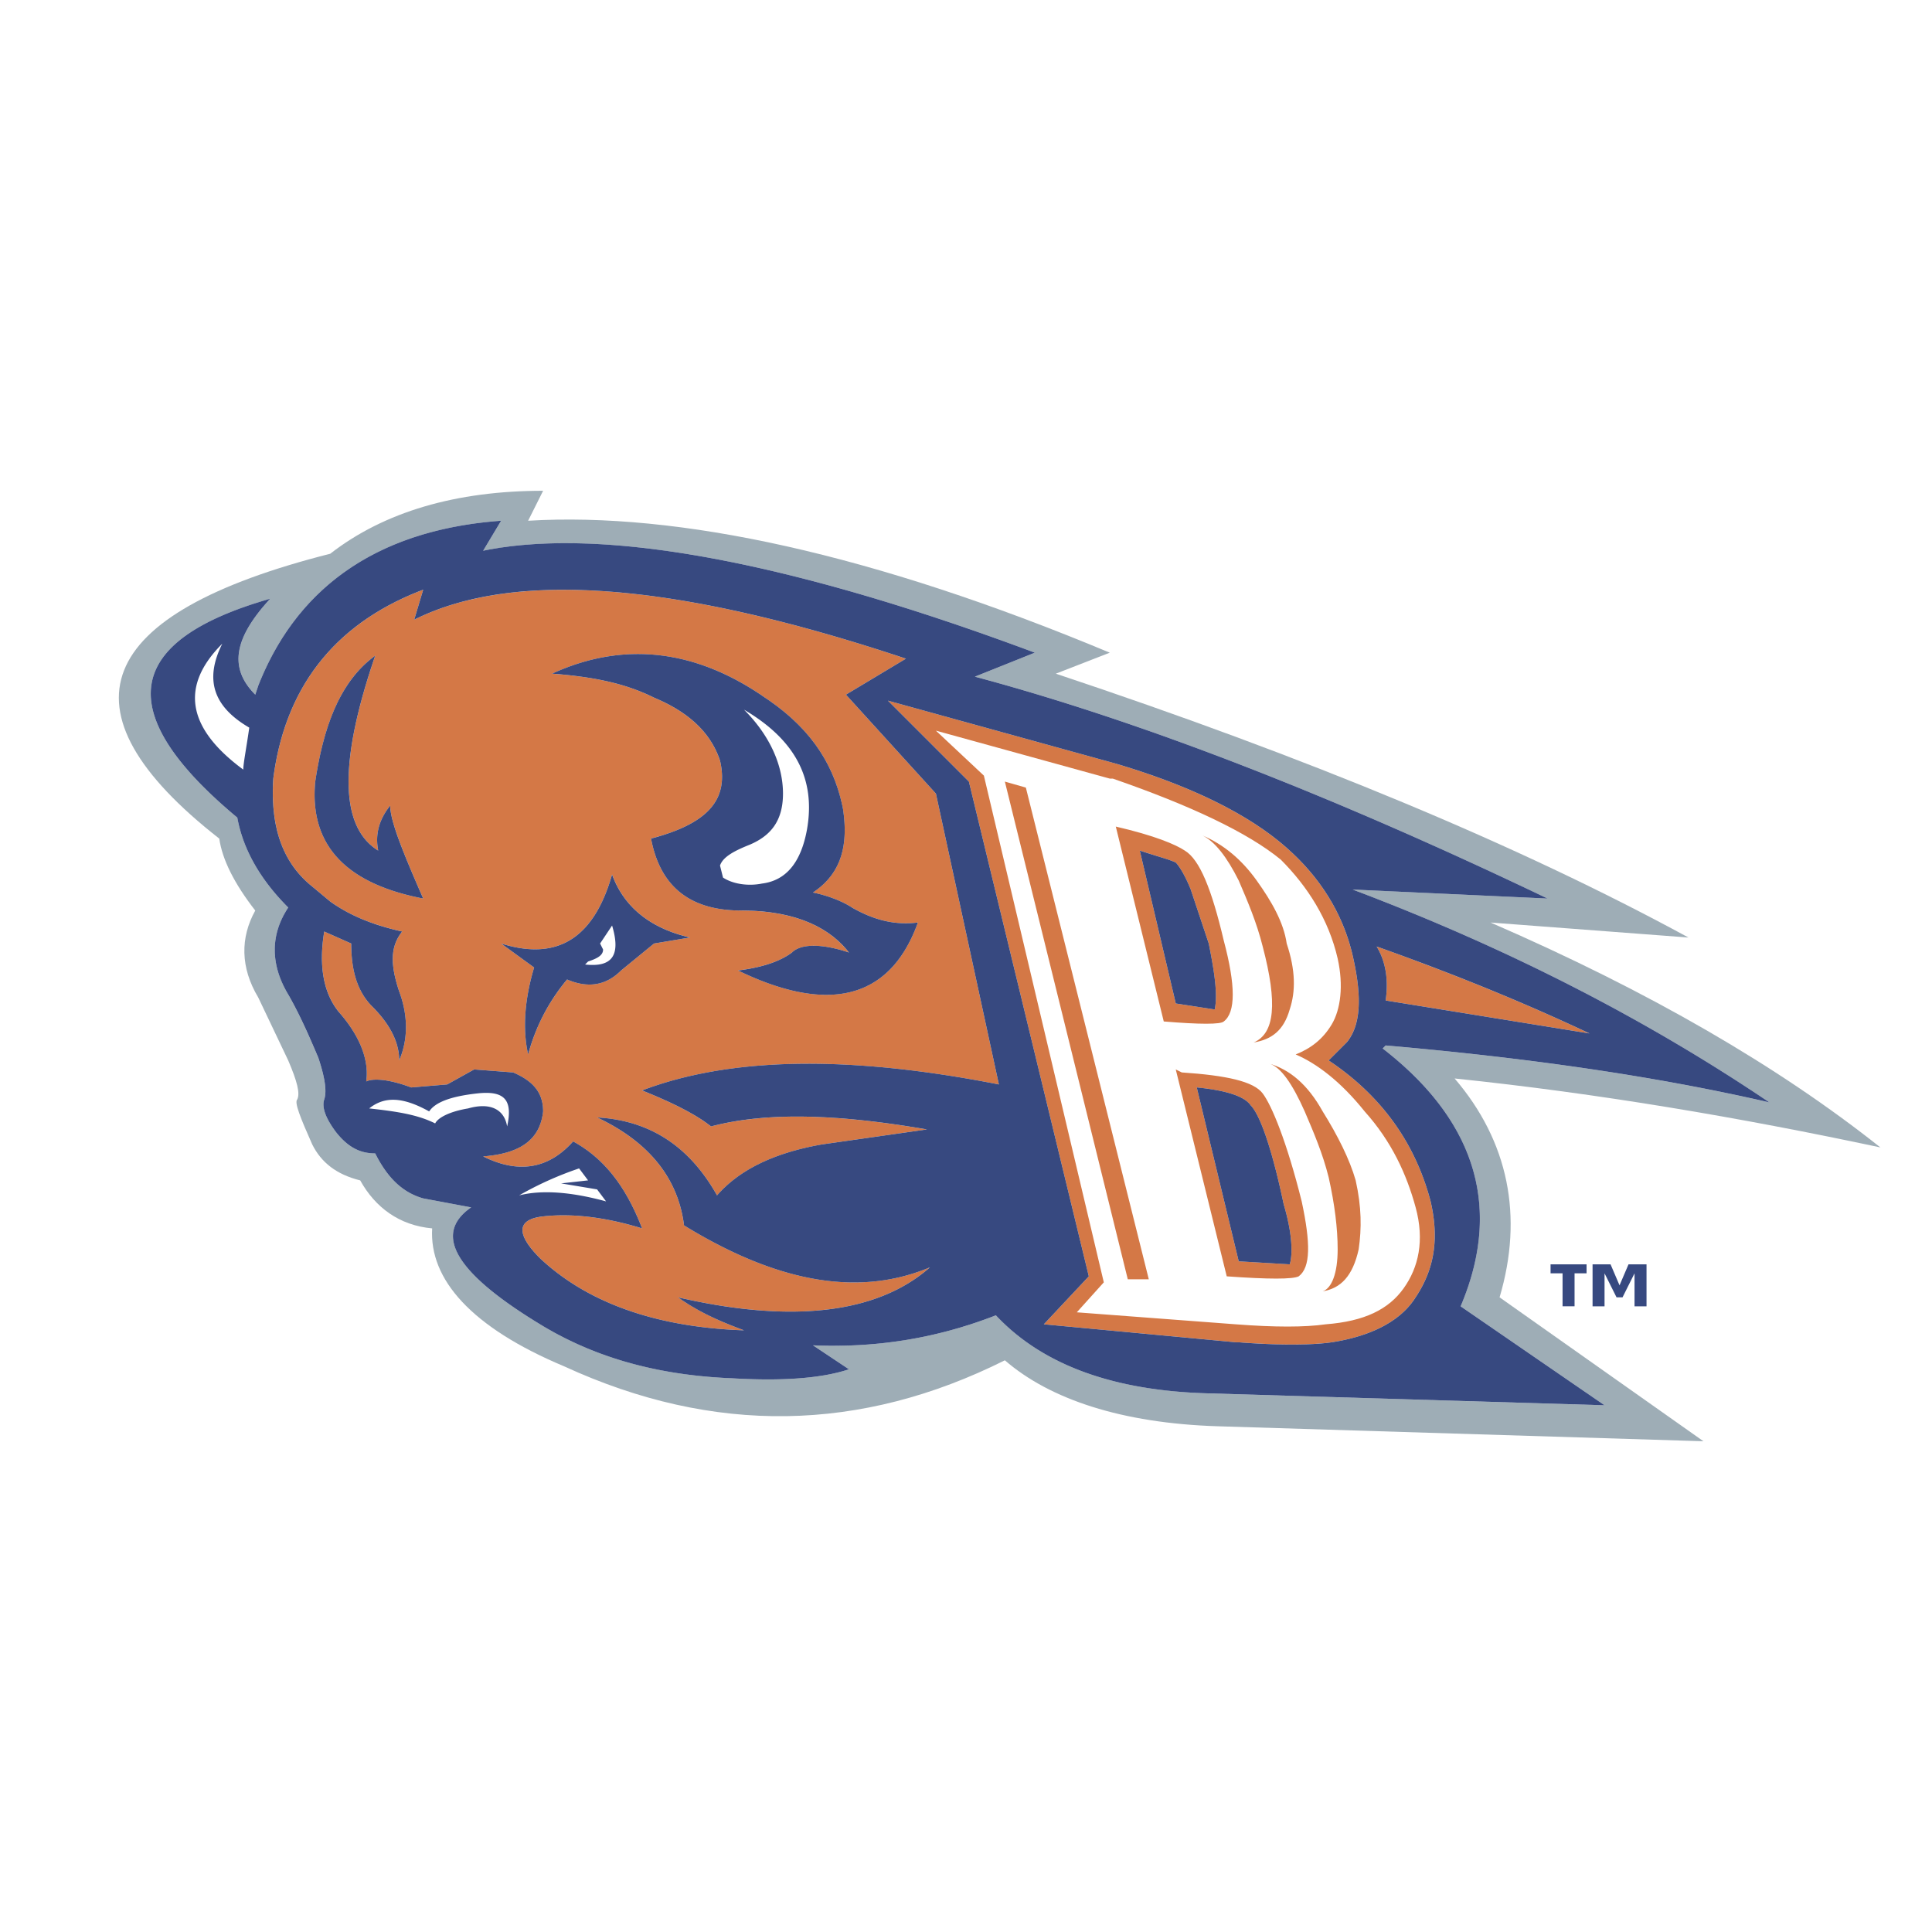
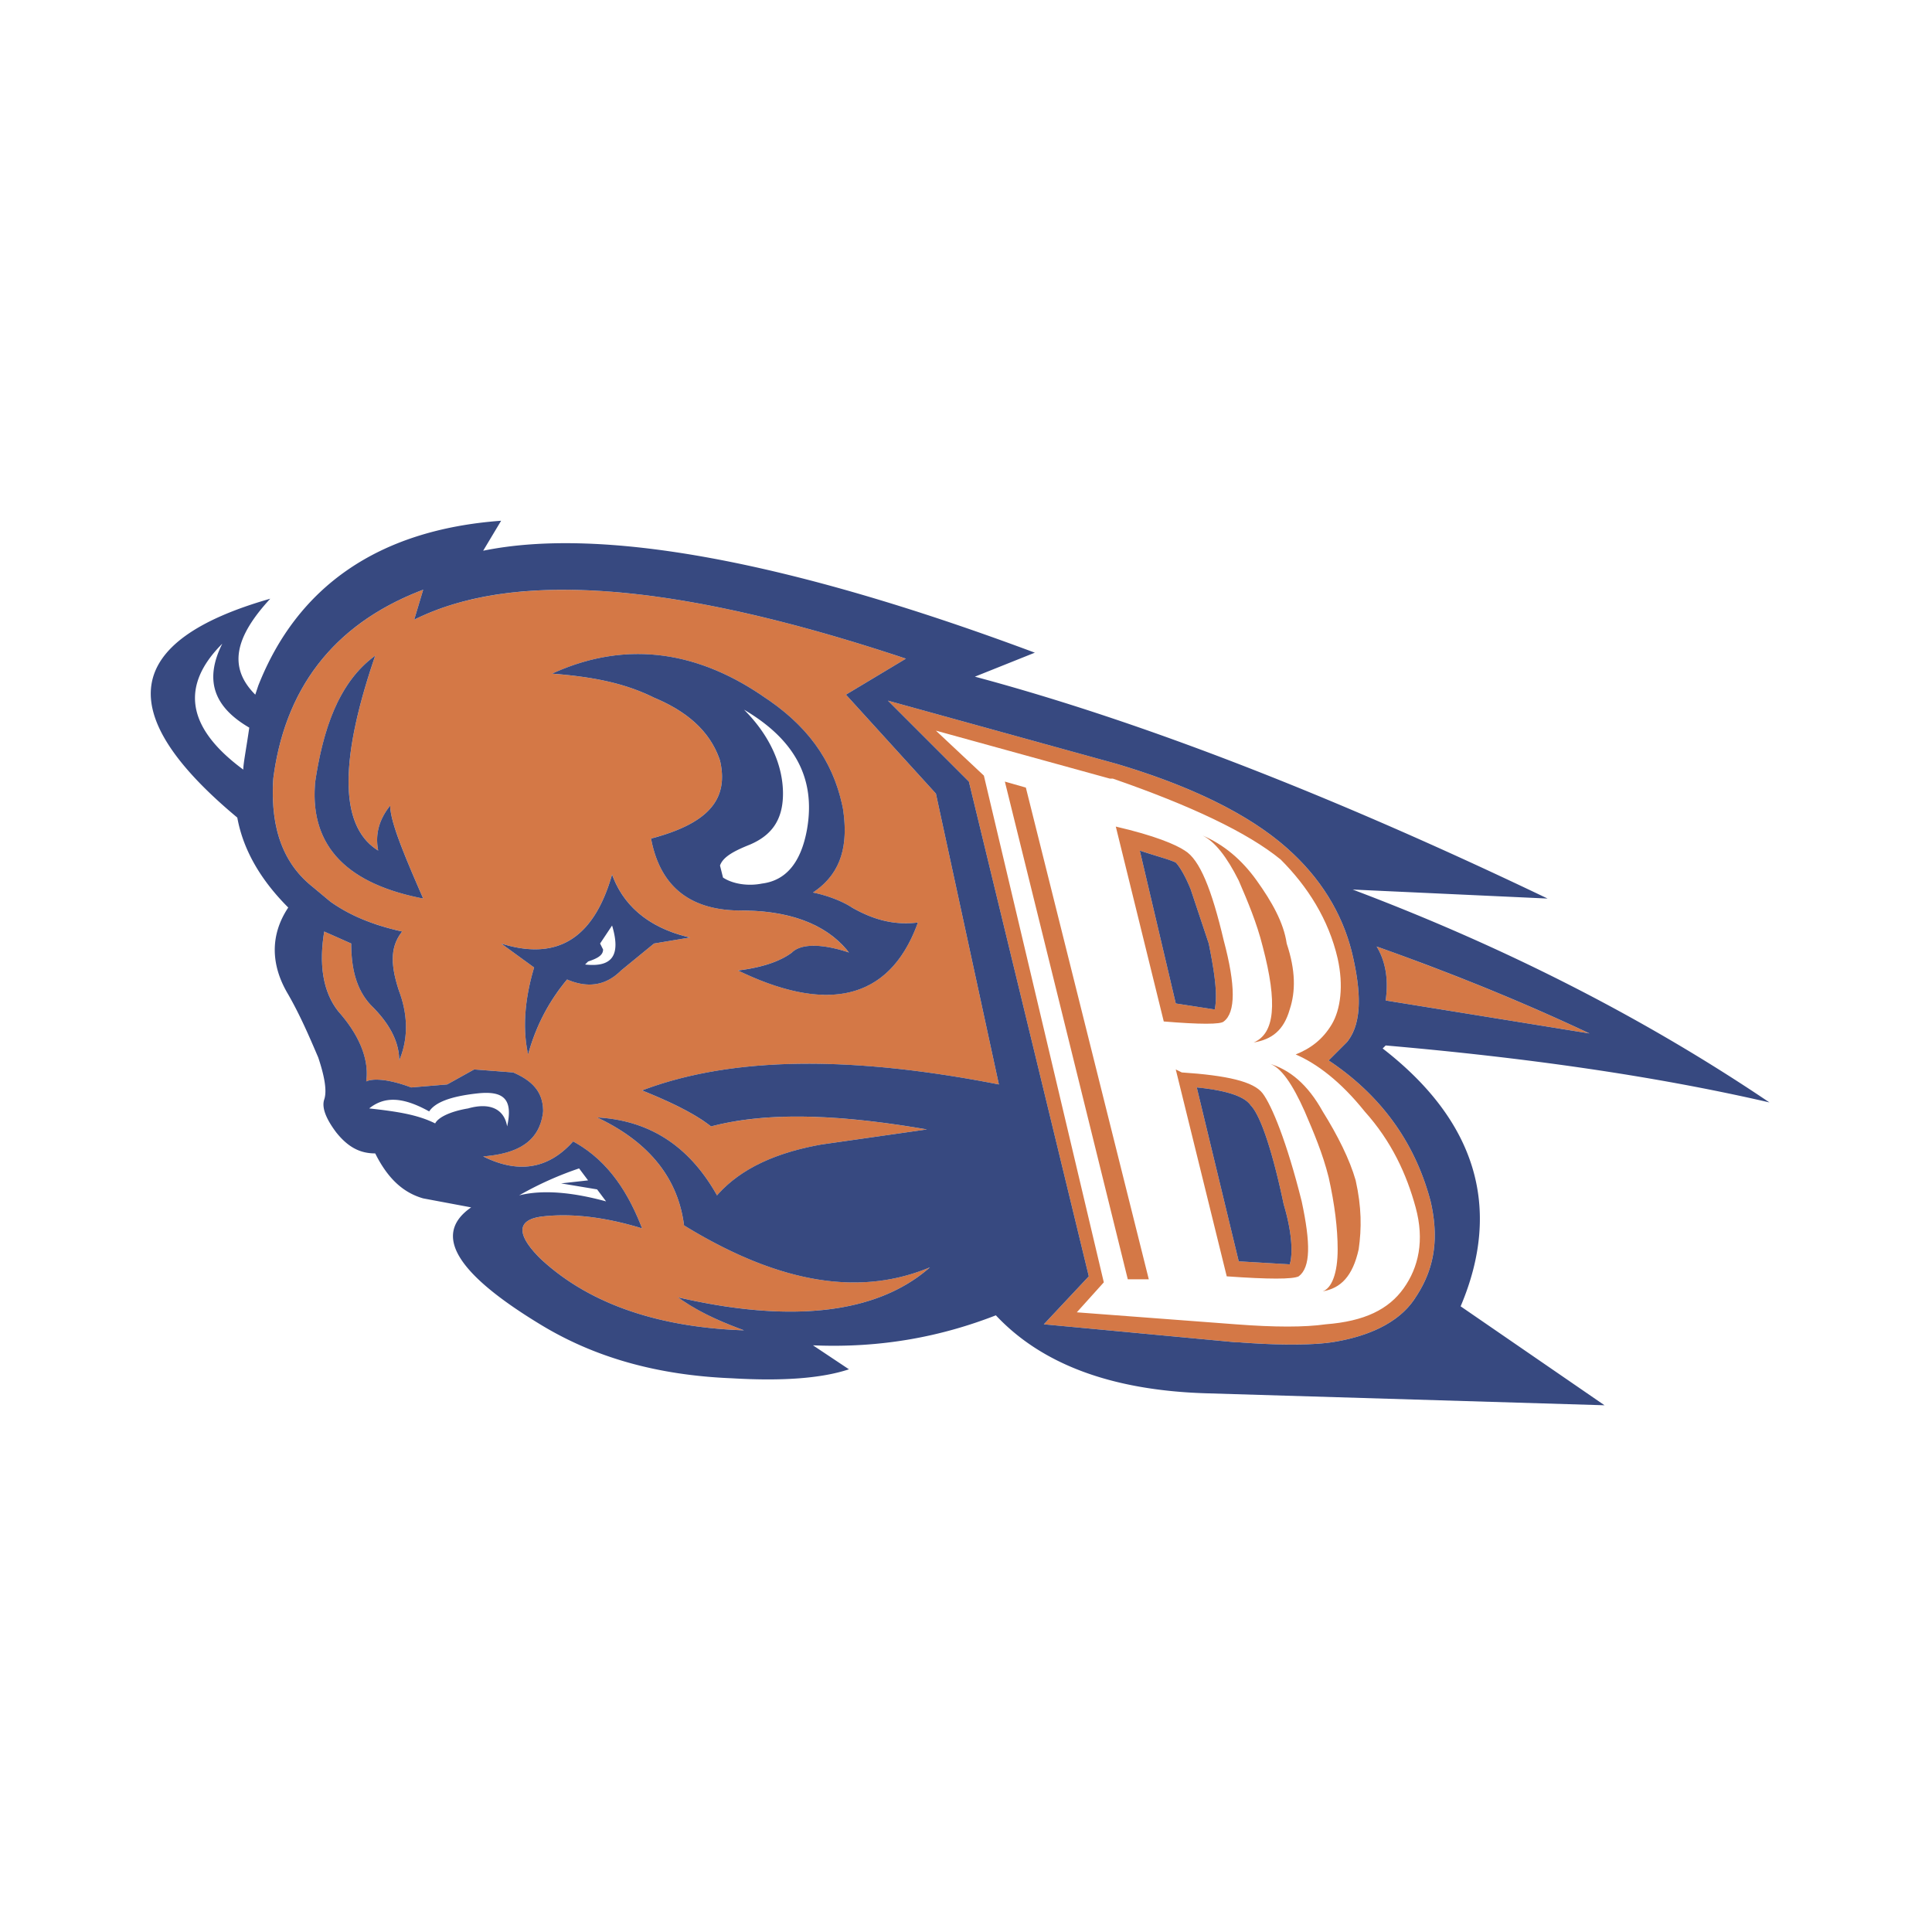
<svg xmlns="http://www.w3.org/2000/svg" width="2500" height="2500" viewBox="0 0 192.756 192.756">
  <g fill-rule="evenodd" clip-rule="evenodd">
    <path fill="#fff" d="M0 0h192.756v192.756H0V0z" />
    <path d="M24.272 76.784c-5.684-4.188-6.282-8.376-2.094-12.564-1.796 3.589-.898 6.282 2.692 8.376-.298 2.094-.598 3.59-.598 4.188zm69.103-3.888l4.787 4.487 11.965 50.556-2.693 2.991 15.857 1.196c3.889.3 6.879.3 8.973 0 3.889-.299 6.281-1.495 7.777-3.59 1.496-2.094 2.096-4.787 1.197-8.076-.896-3.291-2.395-6.582-5.086-9.573-2.393-2.991-4.787-4.786-6.881-5.684 1.496-.598 2.693-1.496 3.592-2.991.896-1.496 1.195-3.889.596-6.582-.896-3.889-2.99-7.179-5.682-9.872-3.291-2.692-8.975-5.384-16.754-8.077h-.299l-17.349-4.785zM74.829 84.263c2.093-.897 3.29-2.393 3.29-5.085s-1.197-5.684-3.89-8.376c5.086 2.992 7.18 6.88 6.283 11.965-.599 3.291-2.094 5.086-4.487 5.385-1.496.299-2.992 0-3.89-.598l-.299-1.197c.299-.897 1.497-1.496 2.993-2.094zm-14.958 9.872l1.197-1.795c.897 2.991 0 4.188-2.693 3.889l.299-.299c.898-.3 1.496-.599 1.496-1.197l-.299-.598zm-1.198 23.632l-2.691.3 3.59.599.896 1.197c-3.29-.898-6.282-1.197-8.675-.6a33.825 33.825 0 0 1 5.983-2.691l.897 1.195zm-11.965-7.18c2.093-.598 3.589 0 3.889 1.796.598-2.692-.299-3.591-2.992-3.291-2.691.299-4.188.897-4.786 1.795-2.693-1.496-4.487-1.496-5.983-.3 2.693.3 4.786.6 6.582 1.496.298-.598 1.496-1.196 3.29-1.496zm81.966-9.871c-.598 2.094-1.793 2.991-3.59 3.291 2.096-.898 2.393-3.89.896-9.573-.598-2.394-1.494-4.487-2.393-6.581-1.195-2.393-2.393-3.889-3.59-4.487 2.096.897 3.889 2.393 5.385 4.487 1.498 2.094 2.693 4.188 2.992 6.282.897 2.692.897 4.786.3 6.581zM100.256 77.98l12.264 49.658h2.096l-12.266-49.06-2.094-.598zm15.853 23.932l-4.785-19.444c3.889.897 5.982 1.795 6.881 2.394 1.496.897 2.691 3.889 3.889 8.974 1.197 4.488 1.197 7.179 0 8.077-.299.299-2.393.299-5.985-.001zm1.795 5.085c4.488.3 7.18.898 8.076 2.095.9 1.196 2.395 4.786 3.891 10.771.896 4.187.896 6.58-.299 7.478-.6.299-2.992.299-7.18 0l-5.086-20.642.598.298zm14.061 3.89c1.494 2.394 2.693 4.786 3.291 6.88.598 2.693.598 4.787.299 6.881-.6 2.692-1.795 3.889-3.59 4.188.898-.299 1.494-1.795 1.494-4.188 0-2.094-.297-4.487-.896-7.179-.598-2.395-1.496-4.488-2.393-6.582-1.197-2.692-2.393-4.487-3.59-4.786 2.094.597 3.889 2.093 5.385 4.786z" fill="#fff" />
    <path d="M65.255 69.604c3.589 1.496 5.685 3.59 6.582 6.282.897 3.889-1.196 6.282-6.881 7.778.898 4.786 3.889 7.179 8.975 7.179 5.085 0 8.675 1.496 10.77 4.189-2.693-.898-4.788-.898-5.685 0-1.197.897-2.991 1.495-5.385 1.794 9.274 4.487 15.257 2.691 17.949-4.787-2.393.3-4.487-.299-6.582-1.495-.897-.598-2.393-1.196-3.889-1.496 2.693-1.795 3.591-4.487 2.992-8.377-.897-4.486-3.29-8.076-7.778-11.068-6.879-4.786-14.059-5.684-21.239-2.393 3.889.301 7.18.899 10.171 2.394zm19.146-.298l8.975 9.872 6.283 29.017c-15.257-2.991-26.924-2.691-35.6.598 2.992 1.197 5.385 2.395 6.881 3.591 5.683-1.496 12.863-1.196 21.537.299l-10.469 1.496c-5.085.896-8.377 2.691-10.471 5.085-2.692-4.786-6.581-7.479-11.965-7.777 5.085 2.393 8.076 5.983 8.675 10.77 9.272 5.684 17.351 7.179 24.53 4.188-5.085 4.487-13.461 5.684-25.129 2.991 2.096 1.496 4.189 2.394 6.582 3.291-8.675-.299-15.556-2.692-20.342-7.18-2.393-2.394-2.393-3.89.299-4.188 2.693-.3 5.983 0 9.872 1.196-1.496-3.889-3.59-6.881-6.88-8.676-2.393 2.693-5.385 3.291-8.974 1.496 3.889-.3 5.683-1.795 5.982-4.487 0-1.795-.897-2.991-2.992-3.89l-3.888-.299-2.692 1.496-3.59.3c-2.393-.897-3.889-.897-4.488-.599.3-2.095-.597-4.488-2.692-6.881-1.495-1.794-2.094-4.487-1.495-8.076l2.691 1.196c0 2.692.599 4.786 2.095 6.282 1.794 1.795 2.692 3.59 2.692 5.384.897-2.094.897-4.486 0-6.88-.898-2.692-.898-4.487.298-5.982-2.691-.599-5.085-1.496-7.179-2.992l-1.794-1.496c-2.992-2.393-4.188-5.983-3.888-10.769 1.196-9.274 6.282-15.556 14.957-18.846l-.898 2.991c10.171-5.086 26.625-3.59 49.06 3.888l-5.983 3.591zM37.733 84.861c-3.889-2.394-3.889-8.975-.298-19.444-3.291 2.393-5.086 6.58-5.984 12.563-.597 6.282 2.992 10.171 10.771 11.667-2.095-4.786-3.292-7.777-3.292-9.273-1.197 1.496-1.495 2.991-1.197 4.487zm55.642-11.965l4.787 4.487 11.965 50.556-2.693 2.991 15.857 1.196c3.889.3 6.879.3 8.973 0 3.889-.299 6.281-1.495 7.777-3.59 1.496-2.094 2.096-4.787 1.197-8.076-.896-3.291-2.395-6.582-5.086-9.573-2.393-2.991-4.787-4.786-6.881-5.684 1.496-.598 2.693-1.496 3.592-2.991.896-1.496 1.195-3.889.596-6.582-.896-3.889-2.99-7.179-5.682-9.872-3.291-2.692-8.975-5.384-16.754-8.077h-.299l-17.349-4.785zM52.69 105.203c.898-3.291 2.393-5.685 3.889-7.479 2.094.897 3.889.599 5.385-.897l3.29-2.692 3.589-.599c-3.889-.897-6.58-2.991-7.776-6.282-1.796 6.282-5.385 8.675-11.07 6.88l3.292 2.393c-.896 2.992-1.196 5.985-.599 8.676zM96.666 77.98l11.965 49.359-4.486 4.786 19.146 1.795h.297c3.889.3 7.18.3 9.275 0 3.889-.599 6.879-2.094 8.375-4.487 1.795-2.691 2.393-5.685 1.496-9.571-1.496-5.685-4.787-10.472-10.172-14.062l1.795-1.794c1.496-1.795 1.496-4.786.598-8.676-.896-3.889-2.99-7.479-6.281-10.47-3.59-3.291-9.273-6.282-17.35-8.675l-22.736-6.282 8.078 8.077zm32.008 22.736c-.598 2.094-1.793 2.991-3.59 3.291 2.096-.898 2.393-3.89.896-9.573-.598-2.394-1.494-4.487-2.393-6.581-1.195-2.393-2.393-3.889-3.59-4.487 2.096.897 3.889 2.393 5.385 4.487 1.498 2.094 2.693 4.188 2.992 6.282.897 2.692.897 4.786.3 6.581zm9.574-.898l20.34 3.29c-5.086-2.393-11.965-5.384-21.238-8.675.898 1.497 1.195 3.292.898 5.385zm-20.941-13.76c.299.299.898 1.197 1.496 2.692l1.795 5.385c.598 2.991.896 5.086.598 6.581l-3.889-.599-3.59-15.256c1.795.599 2.992.897 3.59 1.197zm-17.051-8.078l12.264 49.658h2.096l-12.266-49.06-2.094-.598zm15.853 23.932l-4.785-19.444c3.889.897 5.982 1.795 6.881 2.394 1.496.897 2.691 3.889 3.889 8.974 1.197 4.488 1.197 7.179 0 8.077-.299.299-2.393.299-5.985-.001zm8.676 8.376c.898.898 2.096 4.188 3.291 9.872.896 2.991.896 5.086.598 5.983l-5.086-.299-4.188-17.351c2.993.299 4.788.898 5.385 1.795zm-6.881-3.291c4.488.3 7.18.898 8.076 2.095.9 1.196 2.395 4.786 3.891 10.771.896 4.187.896 6.58-.299 7.478-.6.299-2.992.299-7.18 0l-5.086-20.642.598.298zm14.061 3.89c1.494 2.394 2.693 4.786 3.291 6.88.598 2.693.598 4.787.299 6.881-.6 2.692-1.795 3.889-3.59 4.188.898-.299 1.494-1.795 1.494-4.188 0-2.094-.297-4.487-.896-7.179-.598-2.395-1.496-4.488-2.393-6.582-1.197-2.692-2.393-4.487-3.59-4.786 2.094.597 3.889 2.093 5.385 4.786z" fill="#d47846" />
-     <path d="M48.204 54.947c11.667-2.393 30.213.897 55.042 10.171l-5.982 2.393c16.752 4.486 35.898 11.965 57.137 22.137l-19.445-.897c15.855 5.983 29.617 13.162 41.582 21.239-11.666-2.692-24.529-4.486-38.289-5.684l-.301.3c9.273 7.179 11.967 15.854 7.779 25.726l14.357 9.872-39.785-1.196c-9.574-.3-16.453-2.992-20.941-7.778-5.385 2.094-11.367 3.291-18.249 2.992l3.591 2.393c-2.693.897-6.582 1.197-11.667.897-7.479-.299-13.761-2.094-19.146-5.385-8.376-5.086-10.769-8.975-6.88-11.666l-4.786-.897c-2.095-.599-3.589-2.094-4.786-4.488-1.496 0-2.692-.598-3.889-2.094-.898-1.196-1.496-2.394-1.197-3.29.299-.898 0-2.394-.599-4.188-.897-2.096-1.794-4.188-2.992-6.282-1.794-2.992-1.794-5.983 0-8.676-2.691-2.692-4.486-5.684-5.084-8.975-12.564-10.47-11.368-17.649 3.29-21.838-3.589 3.89-4.188 6.88-1.496 9.573l.299-.898c3.889-9.871 11.965-15.555 24.23-16.453l-1.793 2.992zm4.486-2.992c14.957-.897 34.402 3.291 58.034 13.163l-5.383 2.094c25.127 8.376 46.068 17.051 63.119 26.325l-19.744-1.496c15.855 6.881 28.717 14.359 38.889 22.437-14.061-2.991-28.119-5.385-42.479-6.88 5.385 6.281 6.881 13.761 4.488 21.837l20.34 14.359-48.461-1.496c-9.572-.3-16.752-2.691-21.238-6.581-14.359 7.18-29.019 7.479-43.976.599-9.272-3.889-13.461-8.676-13.162-13.761-3.291-.299-5.683-2.094-7.179-4.787-2.393-.598-3.889-1.794-4.787-3.589-1.196-2.692-1.795-4.188-1.496-4.487.3-.599 0-1.795-.898-3.89l-2.991-6.282c-1.795-2.991-1.795-5.982-.299-8.675-2.093-2.692-3.29-5.085-3.59-7.179-16.452-12.865-12.562-22.437 11.07-28.42 5.385-4.188 12.564-6.282 21.24-6.282l-1.497 2.991z" fill="#9eadb6" />
    <path d="M65.255 69.604c3.589 1.496 5.685 3.59 6.582 6.282.897 3.889-1.196 6.282-6.881 7.778.898 4.786 3.889 7.179 8.975 7.179 5.085 0 8.675 1.496 10.77 4.189-2.693-.898-4.788-.898-5.685 0-1.197.897-2.991 1.495-5.385 1.794 9.274 4.487 15.257 2.691 17.949-4.787-2.393.3-4.487-.299-6.582-1.495-.897-.598-2.393-1.196-3.889-1.496 2.693-1.795 3.591-4.487 2.992-8.377-.897-4.486-3.29-8.076-7.778-11.068-6.879-4.786-14.059-5.684-21.239-2.393 3.889.301 7.18.899 10.171 2.394zm19.146-.298l8.975 9.872 6.283 29.017c-15.257-2.991-26.924-2.691-35.6.598 2.992 1.197 5.385 2.395 6.881 3.591 5.683-1.496 12.863-1.196 21.537.299l-10.469 1.496c-5.085.896-8.377 2.691-10.471 5.085-2.692-4.786-6.581-7.479-11.965-7.777 5.085 2.393 8.076 5.983 8.675 10.77 9.272 5.684 17.351 7.179 24.53 4.188-5.085 4.487-13.461 5.684-25.129 2.991 2.096 1.496 4.189 2.394 6.582 3.291-8.675-.299-15.556-2.692-20.342-7.18-2.393-2.394-2.393-3.89.299-4.188 2.693-.3 5.983 0 9.872 1.196-1.496-3.889-3.59-6.881-6.88-8.676-2.393 2.693-5.385 3.291-8.974 1.496 3.889-.3 5.683-1.795 5.982-4.487 0-1.795-.897-2.991-2.992-3.89l-3.888-.299-2.692 1.496-3.59.3c-2.393-.897-3.889-.897-4.488-.599.3-2.095-.597-4.488-2.692-6.881-1.495-1.794-2.094-4.487-1.495-8.076l2.691 1.196c0 2.692.599 4.786 2.095 6.282 1.794 1.795 2.692 3.59 2.692 5.384.897-2.094.897-4.486 0-6.88-.898-2.692-.898-4.487.298-5.982-2.691-.599-5.085-1.496-7.179-2.992l-1.794-1.496c-2.992-2.393-4.188-5.983-3.888-10.769 1.196-9.274 6.282-15.556 14.957-18.846l-.898 2.991c10.171-5.086 26.625-3.59 49.06 3.888l-5.983 3.591zM48.204 54.947c11.667-2.393 30.213.897 55.042 10.171l-5.982 2.393c16.752 4.486 35.898 11.965 57.137 22.137l-19.445-.897c15.855 5.983 29.617 13.162 41.582 21.239-11.666-2.692-24.529-4.486-38.289-5.684l-.301.3c9.273 7.179 11.967 15.854 7.779 25.726l14.357 9.872-39.785-1.196c-9.574-.3-16.453-2.992-20.941-7.778-5.385 2.094-11.367 3.291-18.249 2.992l3.591 2.393c-2.693.897-6.582 1.197-11.667.897-7.479-.299-13.761-2.094-19.146-5.385-8.376-5.086-10.769-8.975-6.88-11.666l-4.786-.897c-2.095-.599-3.589-2.094-4.786-4.488-1.496 0-2.692-.598-3.889-2.094-.898-1.196-1.496-2.394-1.197-3.29.299-.898 0-2.394-.599-4.188-.897-2.096-1.794-4.188-2.992-6.282-1.794-2.992-1.794-5.983 0-8.676-2.691-2.692-4.486-5.684-5.084-8.975-12.564-10.47-11.368-17.649 3.29-21.838-3.589 3.89-4.188 6.88-1.496 9.573l.299-.898c3.889-9.871 11.965-15.555 24.23-16.453l-1.793 2.992zM37.733 84.861c-3.889-2.394-3.889-8.975-.298-19.444-3.291 2.393-5.086 6.58-5.984 12.563-.597 6.282 2.992 10.171 10.771 11.667-2.095-4.786-3.292-7.777-3.292-9.273-1.197 1.496-1.495 2.991-1.197 4.487zm-13.461-8.077c-5.684-4.188-6.282-8.376-2.094-12.564-1.796 3.589-.898 6.282 2.692 8.376-.298 2.094-.598 3.59-.598 4.188zm50.557 7.479c2.093-.897 3.29-2.393 3.29-5.085s-1.197-5.684-3.89-8.376c5.086 2.992 7.18 6.88 6.283 11.965-.599 3.291-2.094 5.086-4.487 5.385-1.496.299-2.992 0-3.89-.598l-.299-1.197c.299-.897 1.497-1.496 2.993-2.094zm-22.139 20.94c.898-3.291 2.393-5.685 3.889-7.479 2.094.897 3.889.599 5.385-.897l3.29-2.692 3.589-.599c-3.889-.897-6.58-2.991-7.776-6.282-1.796 6.282-5.385 8.675-11.07 6.88l3.292 2.393c-.896 2.992-1.196 5.985-.599 8.676zm7.181-11.068l1.197-1.795c.897 2.991 0 4.188-2.693 3.889l.299-.299c.898-.3 1.496-.599 1.496-1.197l-.299-.598zm-1.198 23.632l-2.691.3 3.59.599.896 1.197c-3.29-.898-6.282-1.197-8.675-.6a33.825 33.825 0 0 1 5.983-2.691l.897 1.195zm-11.965-7.18c2.093-.598 3.589 0 3.889 1.796.598-2.692-.299-3.591-2.992-3.291-2.691.299-4.188.897-4.786 1.795-2.693-1.496-4.487-1.496-5.983-.3 2.693.3 4.786.6 6.582 1.496.298-.598 1.496-1.196 3.29-1.496zM96.666 77.98l11.965 49.359-4.486 4.786 19.146 1.795h.297c3.889.3 7.18.3 9.275 0 3.889-.599 6.879-2.094 8.375-4.487 1.795-2.691 2.393-5.685 1.496-9.571-1.496-5.685-4.787-10.472-10.172-14.062l1.795-1.794c1.496-1.795 1.496-4.786.598-8.676-.896-3.889-2.99-7.479-6.281-10.47-3.59-3.291-9.273-6.282-17.35-8.675l-22.736-6.282 8.078 8.077zm41.582 21.838l20.34 3.29c-5.086-2.393-11.965-5.384-21.238-8.675.898 1.497 1.195 3.292.898 5.385zm-20.941-13.76c.299.299.898 1.197 1.496 2.692l1.795 5.385c.598 2.991.896 5.086.598 6.581l-3.889-.599-3.59-15.256c1.795.599 2.992.897 3.59 1.197zm7.478 24.23c.898.898 2.096 4.188 3.291 9.872.896 2.991.896 5.086.598 5.983l-5.086-.299-4.188-17.351c2.993.299 4.788.898 5.385 1.795z" fill="#374980" />
-     <path d="M162.477 126.144h1.797v4.188h-1.197v-3.291l-1.197 2.394h-.598l-1.197-2.394v3.291h-1.195v-4.188h1.795l.896 2.094.896-2.094zm-4.186.896h-1.197v3.291h-1.197v-3.291H154.7v-.896h3.592v.896h-.001z" fill="#374980" />
  </g>
</svg>